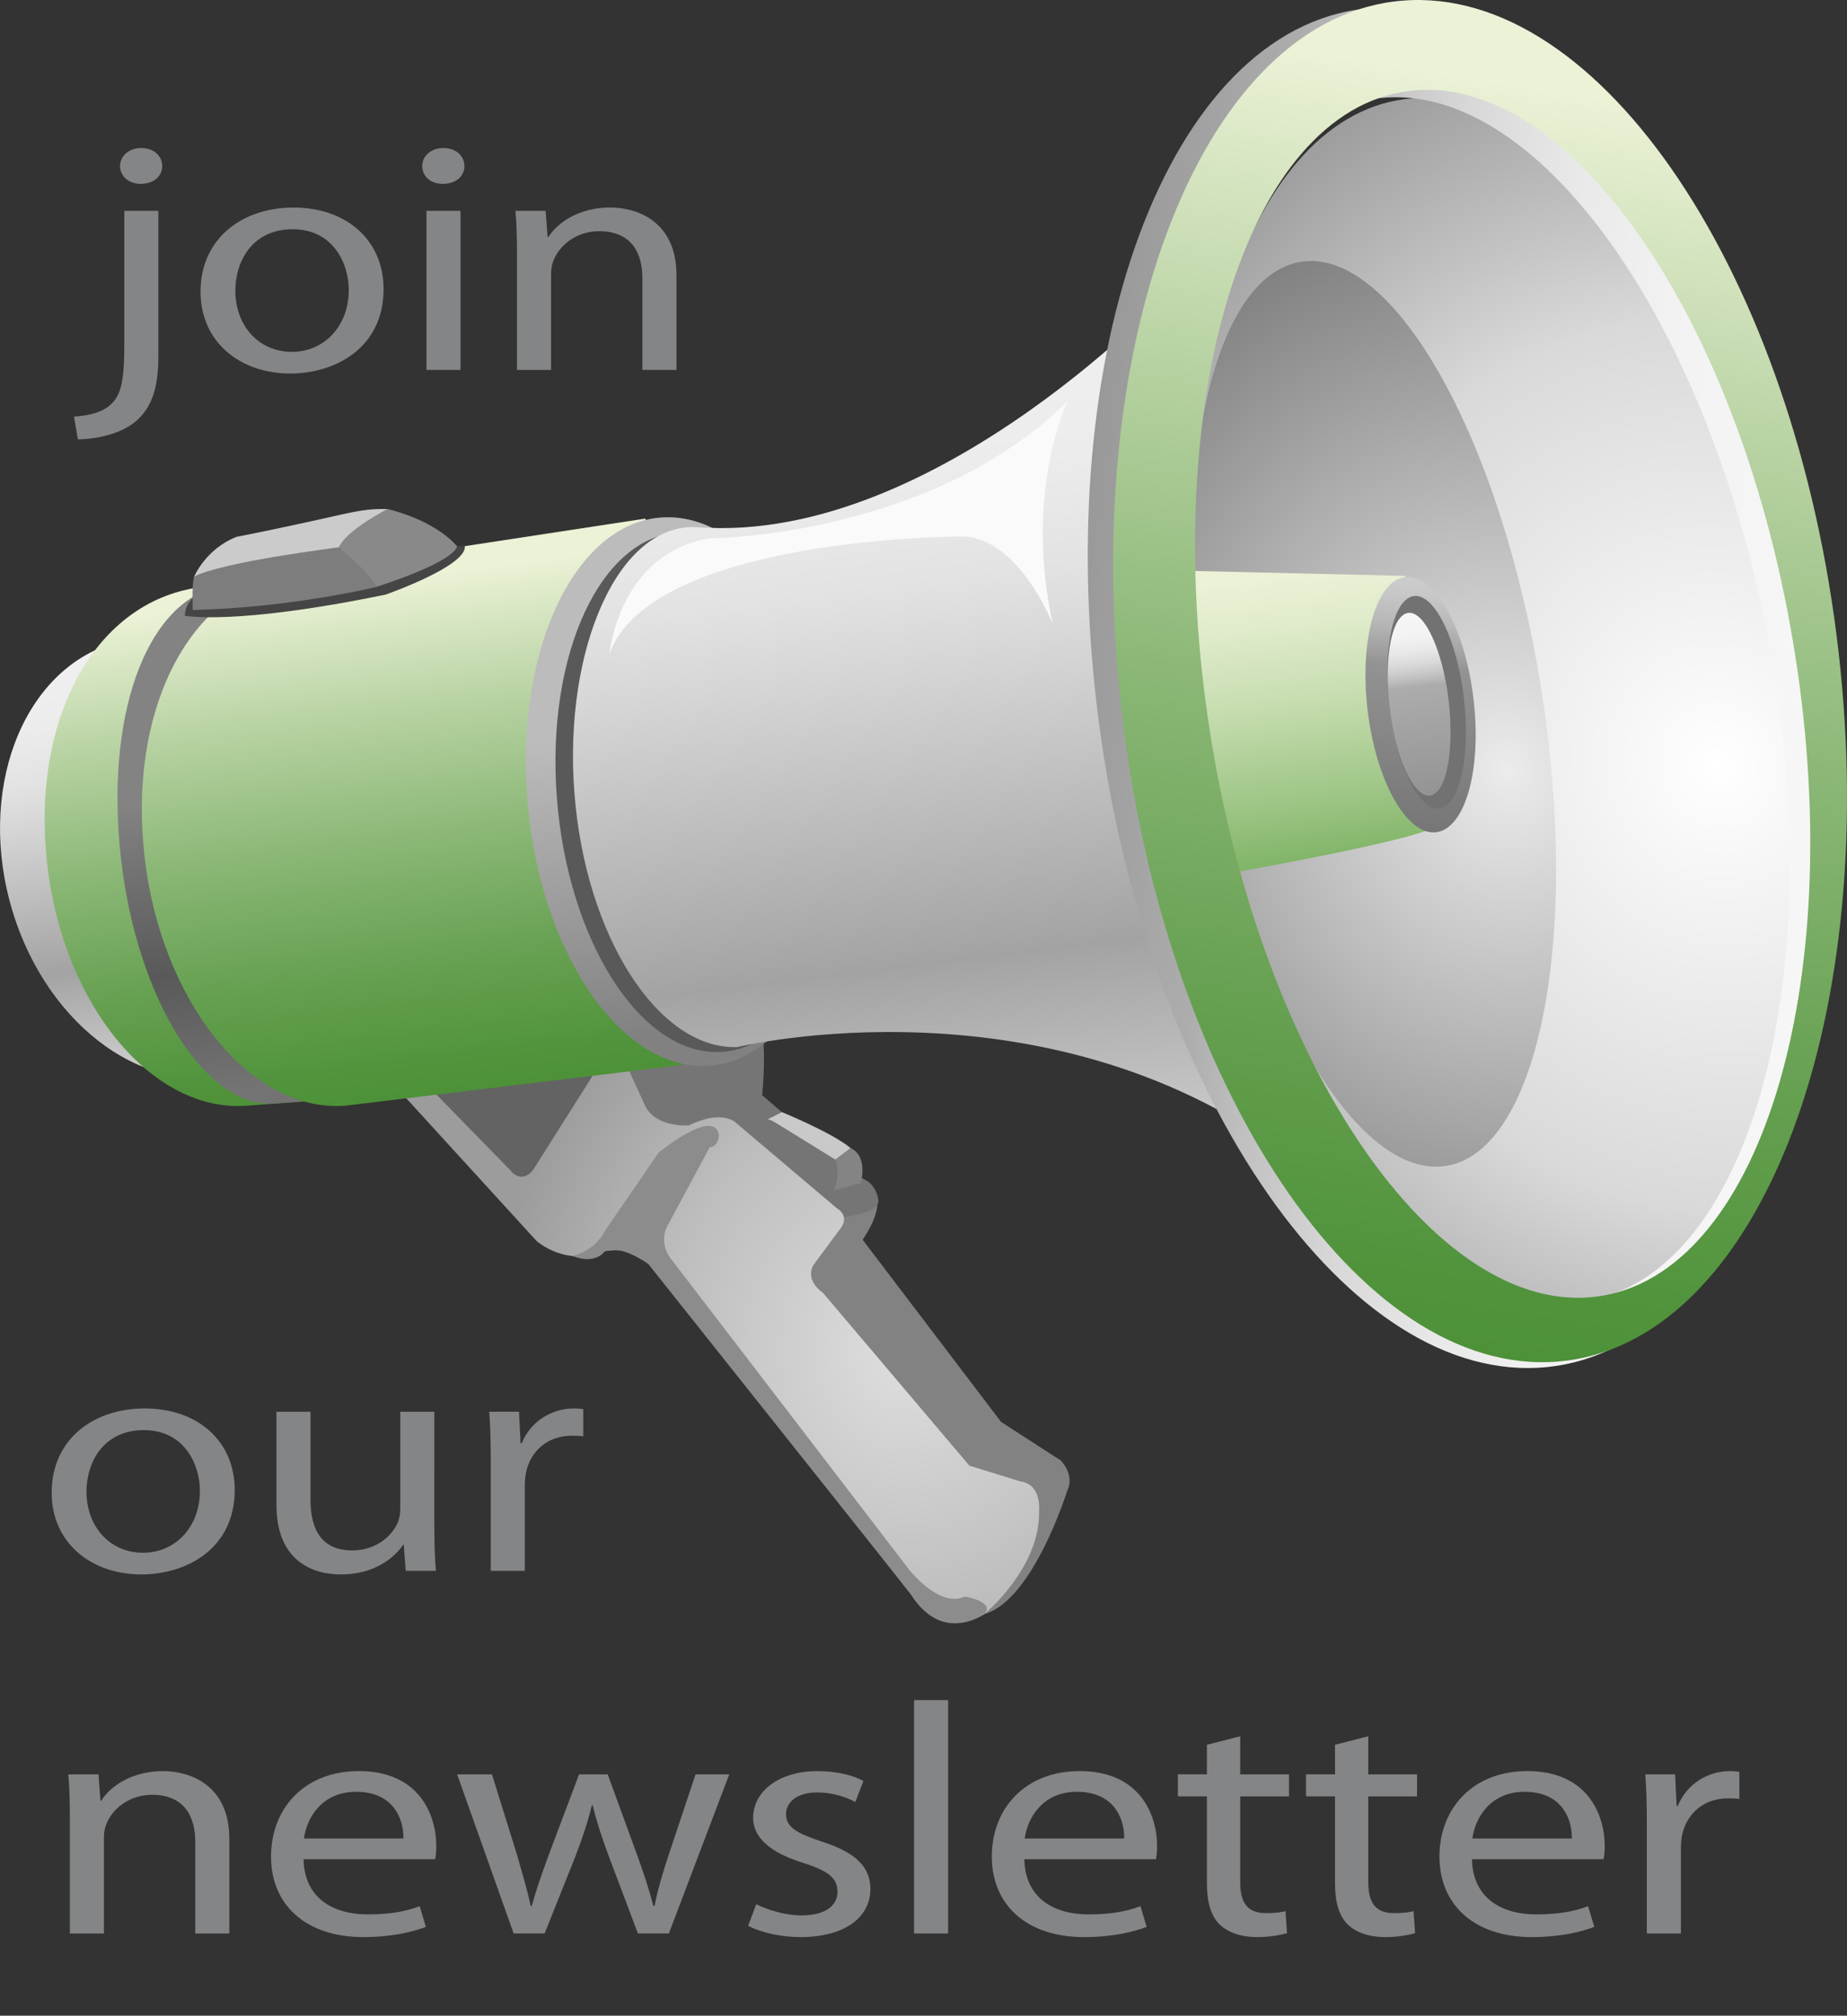
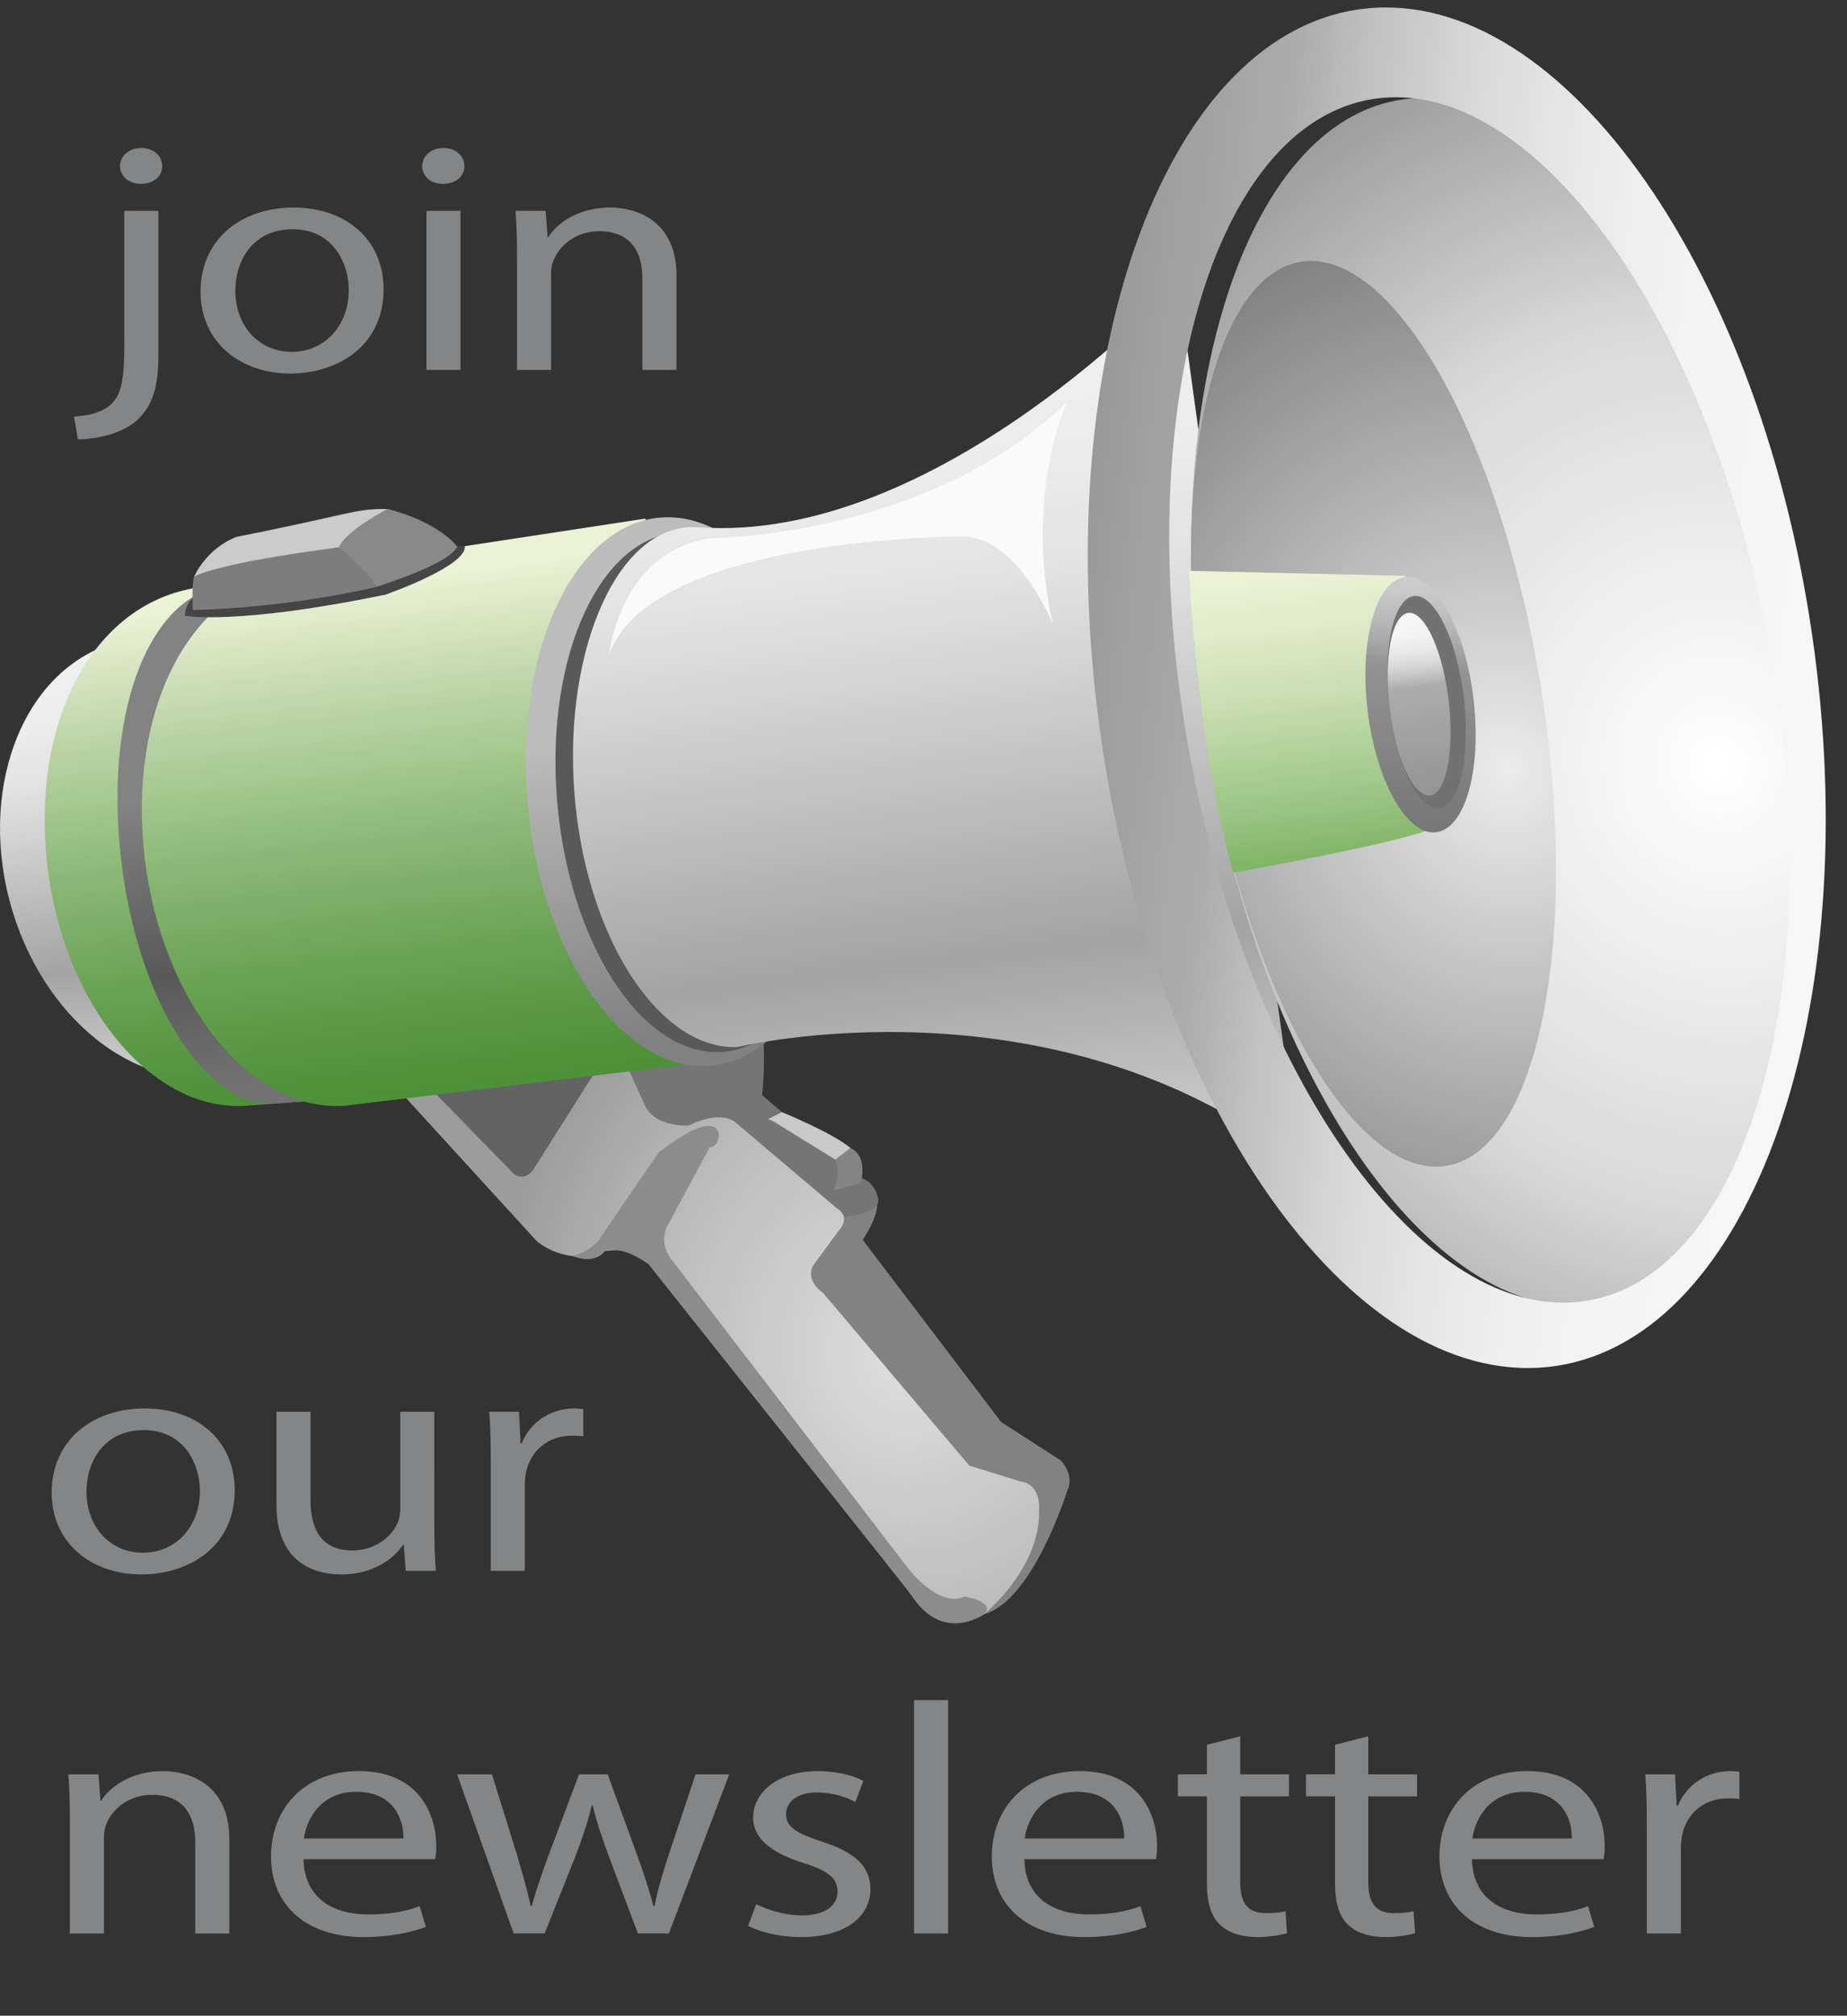
<svg xmlns="http://www.w3.org/2000/svg" version="1.1" id="Layer_1" x="0px" y="0px" width="76.382px" height="83.366px" viewBox="0 0 76.382 83.366" enable-background="new 0 0 76.382 83.366" xml:space="preserve">
  <rect x="0" y="0" width="76.382" height="83.366" fill="#333333" stroke="none" />
  <g>
    <path fill="#828282" d="M35.676,51.276l5.723,7.533l2.465,1.59c0,0,0.604,0.596,0.268,1.262c0,0-1.402,4.518-3.416,5.092   l-9.201-12.371l2.553-4.461l1.984-0.662C36.051,49.258,36.766,49.627,35.676,51.276z" />
    <path fill="#757575" d="M34.457,50.379c0,0,2.062-0.109,1.855-0.818c0,0-0.041-0.309-0.273-0.564   c-0.07-0.088-0.168-0.162-0.301-0.223c-0.502-0.242-4.219-3.48-4.219-3.48s0.287-2.652-0.26-3.648l-8.137,1.086   c0,0,3.473,5.125,6.119,4.938L34.457,50.379z" />
    <radialGradient id="SVGID_1_" cx="-20.05" cy="112.38" r="18.979" gradientTransform="matrix(0.876 -0.251 0.275 0.961 23.99 -56.943)" gradientUnits="userSpaceOnUse">
      <stop offset="0" style="stop-color:#DEDEDE" />
      <stop offset="0.567" style="stop-color:#BDBDBD" />
      <stop offset="0.955" style="stop-color:#9C9C9C" />
    </radialGradient>
    <path fill="url(#SVGID_1_)" d="M33.625,52.338l1.066-1.445c0,0,0.541-0.541-0.094-0.93l-4.135-3.502c0,0-0.523-0.617-1.979,0.084   c0,0-1.361,0.107-1.807-0.818l-1.156-2.531l-9.428,1.451l6.092,6.672c0,0,1.186,1.092,2.824,0.428c0,0,1.557-0.346,2.361,0.955   l10.338,13.283c0,0,1.066,1.896,3.006,0.768c0,0,2.328-1.91,2.256-4.281c0,0,0.125-1.084-0.779-1.205l-2.102-0.65l-6.055-7.148   C34.035,53.467,33.293,53.01,33.625,52.338z" />
    <path fill="#8C8C8C" d="M23.668,51.944c0,0,0.916-0.168,1.357-1.051l2.213-3.225c0,0,2.324-1.904,2.496-0.715   c0,0-0.037,0.49-0.383,0.492l-1.762,3.277c0,0-0.412,0.691,0.246,1.457l9.732,12.701c0,0,1.256,1.648,2.328,1.152   c0,0,1.279,0.207,0.818,0.719c0,0-1.73,1.258-3.006-0.768L26.816,52.284c0,0-1.105-0.828-1.807-0.537   C25.01,51.747,24.65,52.327,23.668,51.944z" />
    <path fill="#636363" d="M17.512,44.721l3.574,3.66c0,0,0.443,0.635,0.957,0.01l3.242-5.129L17.512,44.721z" />
    <path fill="#848484" d="M34.471,49.233l1.121-0.301c0,0,0.338-1.1-0.42-1.453l-0.908,0.469L34.471,49.233z" />
    <path fill="#C9C9C9" d="M31.346,46.495l0.99-0.498c0,0,2.066,0.84,2.836,1.482l-0.908,0.689L31.346,46.495z" />
    <path fill="#757575" d="M31.346,46.495l3.125,2.738c0,0,0.309-0.471,0.084-1.268l-2.543-1.57   C32.012,46.395,31.484,46.073,31.346,46.495z" />
    <linearGradient id="SVGID_2_" gradientUnits="userSpaceOnUse" x1="-47.568" y1="74.297" x2="-51.999" y2="102.214" gradientTransform="matrix(0.961 -0.275 0.275 0.961 31.317 -58.925)">
      <stop offset="0.038" style="stop-color:#F0F0F0" />
      <stop offset="0.141" style="stop-color:#ECECEC" />
      <stop offset="0.225" style="stop-color:#E2E2E2" />
      <stop offset="0.286" style="stop-color:#D5D5D5" />
      <stop offset="0.5" style="stop-color:#A3A3A3" />
      <stop offset="0.646" style="stop-color:#CBCBCB" />
      <stop offset="0.691" style="stop-color:#CFCFCF" />
      <stop offset="0.955" style="stop-color:#E3E3E3" />
    </linearGradient>
    <path fill="url(#SVGID_2_)" d="M14.098,33.713c1.293,4.934-0.73,9.721-4.512,10.697c-3.789,0.973-7.904-2.244-9.195-7.174   c-1.293-4.934,0.73-9.723,4.514-10.693C8.691,25.569,12.801,28.782,14.098,33.713z" />
    <linearGradient id="SVGID_3_" gradientUnits="userSpaceOnUse" x1="-46.92" y1="72.155" x2="-52.221" y2="105.549" gradientTransform="matrix(0.961 -0.275 0.275 0.961 31.317 -58.925)">
      <stop offset="0.061" style="stop-color:#EBF2D6" />
      <stop offset="0.205" style="stop-color:#BCD5A7" />
      <stop offset="0.375" style="stop-color:#8AB775" />
      <stop offset="0.525" style="stop-color:#66A051" />
      <stop offset="0.646" style="stop-color:#50933B" />
      <stop offset="0.724" style="stop-color:#488E33" />
      <stop offset="0.865" style="stop-color:#409539" />
    </linearGradient>
    <path fill="url(#SVGID_3_)" d="M7.766,24.377c-4.021,0.865-6.48,5.561-5.812,11.379c0.66,5.824,4.365,10.285,8.268,9.973   l4.18-0.309l-3.523-21.738L7.766,24.377z" />
    <linearGradient id="SVGID_4_" gradientUnits="userSpaceOnUse" x1="-44.204" y1="72.529" x2="-49.505" y2="105.923" gradientTransform="matrix(0.696 -0.249 0.227 0.966 22.026 -57.887)">
      <stop offset="0.286" style="stop-color:#838383" />
      <stop offset="0.5" style="stop-color:#595959" />
      <stop offset="0.646" style="stop-color:#737373" />
    </linearGradient>
    <path fill="url(#SVGID_4_)" d="M8.904,24.288c-2.914,0.775-4.562,5.402-3.9,11.227c0.662,5.818,3.506,10.354,6.355,10.125   L14.4,45.42l-3.24-21.762L8.904,24.288z" />
    <linearGradient id="SVGID_5_" gradientUnits="userSpaceOnUse" x1="-37.415" y1="73.334" x2="-42.862" y2="107.651" gradientTransform="matrix(0.961 -0.275 0.275 0.961 31.317 -58.925)">
      <stop offset="0.061" style="stop-color:#EBF2D6" />
      <stop offset="0.205" style="stop-color:#BCD5A7" />
      <stop offset="0.375" style="stop-color:#8AB775" />
      <stop offset="0.525" style="stop-color:#66A051" />
      <stop offset="0.646" style="stop-color:#50933B" />
      <stop offset="0.724" style="stop-color:#488E33" />
      <stop offset="0.865" style="stop-color:#409539" />
    </linearGradient>
    <path fill="url(#SVGID_5_)" d="M11.76,23.727C7.742,24.608,5.295,29.44,5.98,35.44c0.682,5.994,4.402,10.604,8.307,10.289   l13.916-1.684l-1.51-22.598L11.76,23.727z" />
    <linearGradient id="SVGID_6_" gradientUnits="userSpaceOnUse" x1="-26.168" y1="75.142" x2="-31.65" y2="109.679" gradientTransform="matrix(0.961 -0.275 0.275 0.961 31.317 -58.925)">
      <stop offset="0.275" style="stop-color:#BCBCBC" />
      <stop offset="0.635" style="stop-color:#818181" />
      <stop offset="1" style="stop-color:#868686" />
    </linearGradient>
    <path fill="url(#SVGID_6_)" d="M34.875,32.516c0.469,6.266-2.074,11.443-5.686,11.568c-3.607,0.129-6.924-4.852-7.391-11.115   c-0.471-6.27,2.074-11.447,5.686-11.574C31.098,21.268,34.402,26.247,34.875,32.516z" />
    <path fill="#595959" d="M34.879,32.557c0.443,5.939-1.848,10.838-5.123,10.953c-3.271,0.117-6.281-4.604-6.729-10.541   c-0.449-5.934,1.836-10.838,5.117-10.951C31.414,21.901,34.432,26.62,34.879,32.557z" />
    <linearGradient id="SVGID_7_" gradientUnits="userSpaceOnUse" x1="-15.698" y1="69.094" x2="-24.552" y2="124.872" gradientTransform="matrix(0.961 -0.275 0.275 0.961 31.317 -58.925)">
      <stop offset="0.038" style="stop-color:#F0F0F0" />
      <stop offset="0.141" style="stop-color:#ECECEC" />
      <stop offset="0.225" style="stop-color:#E2E2E2" />
      <stop offset="0.286" style="stop-color:#D5D5D5" />
      <stop offset="0.5" style="stop-color:#A3A3A3" />
      <stop offset="0.646" style="stop-color:#CBCBCB" />
      <stop offset="0.691" style="stop-color:#CFCFCF" />
      <stop offset="0.955" style="stop-color:#E3E3E3" />
    </linearGradient>
    <path fill="url(#SVGID_7_)" d="M28.863,21.807c-3.281-0.236-5.562,5.023-5.111,10.955c0.445,5.936,3.463,10.652,6.73,10.543   c0,0,13.062-3.17,23.266,4.803l-5.027-36.414C48.721,11.694,38.801,22.536,28.863,21.807z" />
    <radialGradient id="SVGID_8_" cx="22.922" cy="98.163" r="32.745" gradientTransform="matrix(0.876 -0.251 0.275 0.961 23.99 -56.943)" gradientUnits="userSpaceOnUse">
      <stop offset="0" style="stop-color:#FFFFFF" />
      <stop offset="0.567" style="stop-color:#D9D9D9" />
      <stop offset="0.955" style="stop-color:#9C9C9C" />
    </radialGradient>
    <path fill="url(#SVGID_8_)" d="M74.082,27.44c2.156,13.766-1.512,25.637-8.199,26.512c-6.686,0.881-13.85-9.568-16.008-23.328   c-2.162-13.771,1.51-25.639,8.191-26.52C64.75,3.227,71.918,13.672,74.082,27.44z" />
    <radialGradient id="SVGID_9_" cx="13.667" cy="95.947" r="24.284" gradientTransform="matrix(0.876 -0.251 0.275 0.961 23.99 -56.943)" gradientUnits="userSpaceOnUse">
      <stop offset="0.006" style="stop-color:#EBEBEB" />
      <stop offset="0.955" style="stop-color:#808080" />
    </radialGradient>
    <path fill="url(#SVGID_9_)" d="M63.754,28.614c1.621,10.33-0.178,19.113-4.021,19.615c-3.84,0.504-8.268-7.465-9.889-17.789   c-1.623-10.334,0.184-19.115,4.023-19.623C57.705,10.315,62.133,18.282,63.754,28.614z" />
    <linearGradient id="SVGID_10_" gradientUnits="userSpaceOnUse" x1="-1.175" y1="84.431" x2="-4.212" y2="103.564" gradientTransform="matrix(0.961 -0.275 0.275 0.961 31.317 -58.925)">
      <stop offset="0.061" style="stop-color:#EBF2D6" />
      <stop offset="0.161" style="stop-color:#E1ECCC" />
      <stop offset="0.333" style="stop-color:#C7DDB0" />
      <stop offset="0.556" style="stop-color:#9BC483" />
      <stop offset="0.819" style="stop-color:#60A245" />
      <stop offset="0.865" style="stop-color:#559C3A" />
    </linearGradient>
    <path fill="url(#SVGID_10_)" d="M51.004,36.088c0,0,7.715-1.355,8.416-1.936l-1.305-10.334l-8.939-0.209   C49.176,23.61,49.434,30.608,51.004,36.088z" />
    <linearGradient id="SVGID_11_" gradientUnits="userSpaceOnUse" x1="5.046" y1="84.532" x2="-0.174" y2="98.27" gradientTransform="matrix(0.961 -0.275 0.275 0.961 31.317 -58.925)">
      <stop offset="0.038" style="stop-color:#D6D6D6" />
      <stop offset="0.155" style="stop-color:#D2D2D2" />
      <stop offset="0.251" style="stop-color:#C8C8C8" />
      <stop offset="0.338" style="stop-color:#B7B7B7" />
      <stop offset="0.421" style="stop-color:#9F9F9F" />
      <stop offset="0.455" style="stop-color:#939393" />
      <stop offset="1" style="stop-color:#717171" />
    </linearGradient>
    <path fill="url(#SVGID_11_)" d="M60.943,28.965c0.336,2.918-0.371,5.357-1.588,5.459c-1.215,0.098-2.471-2.188-2.805-5.104   c-0.334-2.918,0.381-5.359,1.594-5.457C59.359,23.762,60.615,26.045,60.943,28.965z" />
    <path fill="#727272" d="M60.543,28.915c0.273,2.43-0.188,4.453-1.039,4.521c-0.861,0.076-1.775-1.838-2.049-4.268   c-0.281-2.432,0.188-4.447,1.041-4.52C59.35,24.583,60.266,26.489,60.543,28.915z" />
    <linearGradient id="SVGID_12_" gradientUnits="userSpaceOnUse" x1="-31.885" y1="104.322" x2="-34.017" y2="117.752" gradientTransform="matrix(0.761 -0.23 0.225 0.828 59.025 -68.637)">
      <stop offset="0.038" style="stop-color:#F6F6F6" />
      <stop offset="0.105" style="stop-color:#F3F3F3" />
      <stop offset="0.159" style="stop-color:#E9E9E9" />
      <stop offset="0.209" style="stop-color:#D8D8D8" />
      <stop offset="0.256" style="stop-color:#C0C0C0" />
      <stop offset="0.286" style="stop-color:#ACACAC" />
      <stop offset="1" style="stop-color:#7F7F7F" />
    </linearGradient>
    <path fill="url(#SVGID_12_)" d="M59.914,29.02c0.238,2.094-0.119,3.828-0.791,3.883c-0.682,0.055-1.426-1.588-1.66-3.68   c-0.242-2.088,0.109-3.818,0.791-3.877C58.93,25.292,59.674,26.936,59.914,29.02z" />
    <linearGradient id="SVGID_13_" gradientUnits="userSpaceOnUse" x1="77.798" y1="30.474" x2="-16.63" y2="19.558">
      <stop offset="0.038" style="stop-color:#F6F6F6" />
      <stop offset="0.105" style="stop-color:#F3F3F3" />
      <stop offset="0.159" style="stop-color:#E9E9E9" />
      <stop offset="0.209" style="stop-color:#D8D8D8" />
      <stop offset="0.256" style="stop-color:#C0C0C0" />
      <stop offset="0.286" style="stop-color:#ACACAC" />
      <stop offset="0.5" style="stop-color:#717171" />
    </linearGradient>
    <path fill="url(#SVGID_13_)" d="M56.492,0.352C48.324,1.2,43.381,14.469,45.457,29.975c2.072,15.52,10.369,27.408,18.541,26.562   c8.162-0.842,13.105-14.111,11.033-29.627C72.959,11.397,64.664-0.498,56.492,0.352z M73.242,27.084   c2.424,13.727-1.008,25.688-7.666,26.721c-6.658,1.029-14.018-9.262-16.445-22.984c-2.426-13.729,1.006-25.691,7.662-26.729   C63.451,3.063,70.814,13.354,73.242,27.084z" />
    <linearGradient id="SVGID_14_" gradientUnits="userSpaceOnUse" x1="65.875" y1="-1.233" x2="52.617" y2="82.294">
      <stop offset="0.061" style="stop-color:#EBF2D6" />
      <stop offset="0.205" style="stop-color:#BCD5A7" />
      <stop offset="0.375" style="stop-color:#8AB775" />
      <stop offset="0.525" style="stop-color:#66A051" />
      <stop offset="0.646" style="stop-color:#50933B" />
      <stop offset="0.724" style="stop-color:#488E33" />
      <stop offset="0.865" style="stop-color:#409539" />
    </linearGradient>
-     <path fill="url(#SVGID_14_)" d="M58.002,0.026c-8.189,0.66-13.395,13.797-11.623,29.332c1.77,15.551,9.85,27.613,18.037,26.955   c8.191-0.658,13.393-13.793,11.619-29.336C74.266,11.432,66.193-0.632,58.002,0.026z M74.24,27.104   c2.168,13.768-1.51,25.635-8.197,26.52c-6.676,0.871-13.842-9.574-16.004-23.338c-2.156-13.768,1.51-25.639,8.197-26.52   C64.922,2.895,72.082,13.336,74.24,27.104z" />
    <path fill="#454545" d="M8.279,24.495c0,0-0.629,0.326-0.635,0.971c0,0,2.074,0.412,8.307-0.875c0,0,3.383-1.184,3.271-2.012   c0,0-0.66-0.025-1.045,0.229L8.279,24.495z" />
    <path fill="#7D7D7D" d="M7.971,25.229c0,0-0.047-1.061,0.057-1.375c0,0,1.412-0.764,5.986-1.215c0,0,1.455,0.73,1.518,1.643   C15.531,24.282,12.055,25.133,7.971,25.229z" />
    <path fill="#CBCBCB" d="M8.027,23.854c0,0,0.463-1.137,1.75-1.65c4.684-0.924,4.955-1.191,6.266-1.148c0,0-1.594,0.818-2.029,1.584   C14.014,22.639,9.223,23.223,8.027,23.854z" />
    <path fill="#898989" d="M14.014,22.639c0,0,1.545,1.279,1.518,1.643c0,0,3.121-0.967,3.375-1.68c0,0-0.748-1.008-2.863-1.547   C16.043,21.055,14.332,21.901,14.014,22.639z" />
    <path fill="#FAFAFA" d="M25.203,27.032c0,0,0.385-4.127,4.121-4.766c0,0,9.137-0.031,14.834-5.68c0,0-1.824,3.672-0.627,9.213   c0,0-1.461-3.74-3.91-3.609C39.621,22.19,26.959,22.227,25.203,27.032z" />
  </g>
  <g>
    <path fill="#838587" d="M2.889,75.167c0-0.693-0.016-1.237-0.064-1.781h1.249l0.08,1.088h0.032   c0.384-0.611,1.281-1.224,2.561-1.224c1.073,0,2.737,0.544,2.737,2.801v3.915H8.075v-3.793c0-1.061-0.464-1.943-1.792-1.943   c-0.913,0-1.633,0.557-1.889,1.223c-0.064,0.15-0.096,0.354-0.096,0.558v3.956H2.889V75.167z" />
    <path fill="#838587" d="M12.553,76.893c0.032,1.618,1.232,2.284,2.657,2.284c1.008,0,1.633-0.149,2.145-0.34l0.256,0.856   c-0.496,0.19-1.36,0.422-2.593,0.422c-2.385,0-3.81-1.346-3.81-3.331s1.376-3.535,3.633-3.535c2.545,0,3.201,1.876,3.201,3.087   c0,0.244-0.016,0.421-0.048,0.557H12.553z M16.683,76.037c0.016-0.747-0.368-1.931-1.953-1.931c-1.441,0-2.049,1.102-2.161,1.931   H16.683z" />
    <path fill="#838587" d="M20.345,73.385l1.041,3.345c0.208,0.734,0.416,1.414,0.56,2.094h0.048c0.176-0.666,0.432-1.373,0.688-2.08   l1.265-3.358h1.185l1.201,3.291c0.288,0.788,0.512,1.481,0.688,2.147h0.048c0.128-0.666,0.336-1.359,0.592-2.134l1.104-3.305h1.393   l-2.497,6.58h-1.28l-1.185-3.141c-0.272-0.733-0.496-1.387-0.688-2.161h-0.032c-0.192,0.788-0.432,1.468-0.704,2.175l-1.249,3.127   h-1.281l-2.337-6.58H20.345z" />
    <path fill="#838587" d="M31.273,78.756c0.432,0.217,1.168,0.462,1.873,0.462c1.008,0,1.489-0.422,1.489-0.979   c0-0.57-0.4-0.869-1.425-1.195c-1.409-0.436-2.065-1.074-2.065-1.863c0-1.061,1.024-1.931,2.673-1.931   c0.784,0,1.473,0.177,1.889,0.408l-0.336,0.87c-0.304-0.164-0.865-0.395-1.585-0.395c-0.832,0-1.28,0.408-1.28,0.897   c0,0.544,0.448,0.788,1.457,1.128c1.329,0.422,2.033,0.992,2.033,1.972c0,1.169-1.072,1.985-2.881,1.985   c-0.848,0-1.632-0.191-2.177-0.463L31.273,78.756z" />
    <path fill="#838587" d="M37.801,70.313h1.408v9.652h-1.408V70.313z" />
    <path fill="#838587" d="M42.361,76.893c0.031,1.618,1.232,2.284,2.656,2.284c1.009,0,1.633-0.149,2.146-0.34l0.256,0.856   c-0.496,0.19-1.36,0.422-2.593,0.422c-2.385,0-3.81-1.346-3.81-3.331s1.376-3.535,3.634-3.535c2.545,0,3.201,1.876,3.201,3.087   c0,0.244-0.017,0.421-0.049,0.557H42.361z M46.49,76.037c0.017-0.747-0.367-1.931-1.952-1.931c-1.44,0-2.049,1.102-2.161,1.931   H46.49z" />
    <path fill="#838587" d="M51.289,71.809v1.576h2.017v0.911h-2.017v3.548c0,0.816,0.271,1.279,1.057,1.279   c0.384,0,0.607-0.027,0.816-0.082l0.063,0.91c-0.272,0.082-0.704,0.164-1.249,0.164c-0.656,0-1.184-0.191-1.52-0.504   c-0.385-0.367-0.545-0.951-0.545-1.727v-3.589h-1.2v-0.911h1.2v-1.223L51.289,71.809z" />
    <path fill="#838587" d="M56.585,71.809v1.576h2.017v0.911h-2.017v3.548c0,0.816,0.272,1.279,1.056,1.279   c0.385,0,0.609-0.027,0.816-0.082l0.064,0.91c-0.271,0.082-0.704,0.164-1.248,0.164c-0.656,0-1.185-0.191-1.521-0.504   c-0.384-0.367-0.543-0.951-0.543-1.727v-3.589h-1.201v-0.911h1.201v-1.223L56.585,71.809z" />
    <path fill="#838587" d="M60.873,76.893c0.031,1.618,1.232,2.284,2.656,2.284c1.009,0,1.633-0.149,2.146-0.34l0.256,0.856   c-0.496,0.19-1.36,0.422-2.593,0.422c-2.385,0-3.81-1.346-3.81-3.331s1.376-3.535,3.634-3.535c2.545,0,3.201,1.876,3.201,3.087   c0,0.244-0.017,0.421-0.049,0.557H60.873z M65.002,76.037c0.017-0.747-0.367-1.931-1.952-1.931c-1.44,0-2.049,1.102-2.161,1.931   H65.002z" />
    <path fill="#838587" d="M68.104,75.438c0-0.774-0.016-1.44-0.063-2.053h1.232l0.063,1.306h0.049   c0.352-0.884,1.217-1.441,2.16-1.441c0.145,0,0.257,0.014,0.385,0.027v1.128c-0.145-0.027-0.288-0.027-0.48-0.027   c-0.992,0-1.696,0.626-1.889,1.523c-0.031,0.163-0.048,0.367-0.048,0.557v3.508h-1.409V75.438z" />
  </g>
  <g>
    <path fill="#838587" d="M3.06,17.23c0.656-0.041,1.201-0.19,1.537-0.517c0.384-0.367,0.544-0.884,0.544-2.461V8.719h1.408v5.996   c0,1.278-0.24,2.107-0.928,2.706c-0.624,0.53-1.648,0.748-2.401,0.748L3.06,17.23z M6.709,6.87c0,0.394-0.32,0.734-0.896,0.734   c-0.512,0-0.848-0.34-0.848-0.734c0-0.408,0.352-0.748,0.88-0.748S6.709,6.462,6.709,6.87z" />
    <path fill="#838587" d="M15.863,11.955c0,2.434-2,3.494-3.857,3.494c-2.081,0-3.713-1.305-3.713-3.385   c0-2.189,1.712-3.48,3.841-3.48C14.359,8.583,15.863,9.956,15.863,11.955z M9.733,12.023c0,1.441,0.96,2.529,2.337,2.529   c1.345,0,2.353-1.074,2.353-2.556c0-1.115-0.656-2.515-2.321-2.515C10.453,9.48,9.733,10.786,9.733,12.023z" />
    <path fill="#838587" d="M19.205,6.87c0,0.408-0.336,0.734-0.896,0.734c-0.512,0-0.849-0.326-0.849-0.734s0.353-0.748,0.88-0.748   C18.853,6.122,19.205,6.449,19.205,6.87z M17.636,15.299v-6.58h1.409v6.58H17.636z" />
    <path fill="#838587" d="M21.38,10.5c0-0.693-0.016-1.237-0.064-1.781h1.249l0.08,1.087h0.032c0.384-0.612,1.281-1.224,2.561-1.224   c1.073,0,2.737,0.544,2.737,2.801v3.916h-1.409v-3.793c0-1.061-0.464-1.944-1.792-1.944c-0.913,0-1.633,0.558-1.889,1.224   c-0.064,0.149-0.096,0.354-0.096,0.557v3.957H21.38V10.5z" />
  </g>
  <g>
    <path fill="#838587" d="M9.707,61.622c0,2.434-2,3.494-3.857,3.494c-2.081,0-3.713-1.305-3.713-3.385   c0-2.189,1.712-3.48,3.841-3.48C8.203,58.25,9.707,59.624,9.707,61.622z M3.577,61.69c0,1.441,0.96,2.529,2.337,2.529   c1.345,0,2.353-1.074,2.353-2.557c0-1.114-0.656-2.515-2.321-2.515C4.297,59.148,3.577,60.454,3.577,61.69z" />
    <path fill="#838587" d="M17.963,63.159c0,0.693,0.016,1.291,0.064,1.809h-1.249l-0.08-1.074h-0.032   c-0.352,0.529-1.185,1.223-2.561,1.223c-1.216,0-2.673-0.584-2.673-2.882v-3.847h1.408v3.629c0,1.252,0.464,2.107,1.729,2.107   c0.944,0,1.601-0.557,1.856-1.102c0.08-0.162,0.128-0.38,0.128-0.611v-4.023h1.408V63.159z" />
    <path fill="#838587" d="M20.296,60.44c0-0.775-0.016-1.441-0.064-2.053h1.232l0.064,1.305h0.048   c0.352-0.884,1.216-1.441,2.161-1.441c0.144,0,0.256,0.014,0.384,0.027v1.129c-0.144-0.027-0.288-0.027-0.48-0.027   c-0.992,0-1.696,0.625-1.889,1.522c-0.032,0.163-0.048,0.367-0.048,0.558v3.508h-1.409V60.44z" />
  </g>
</svg>